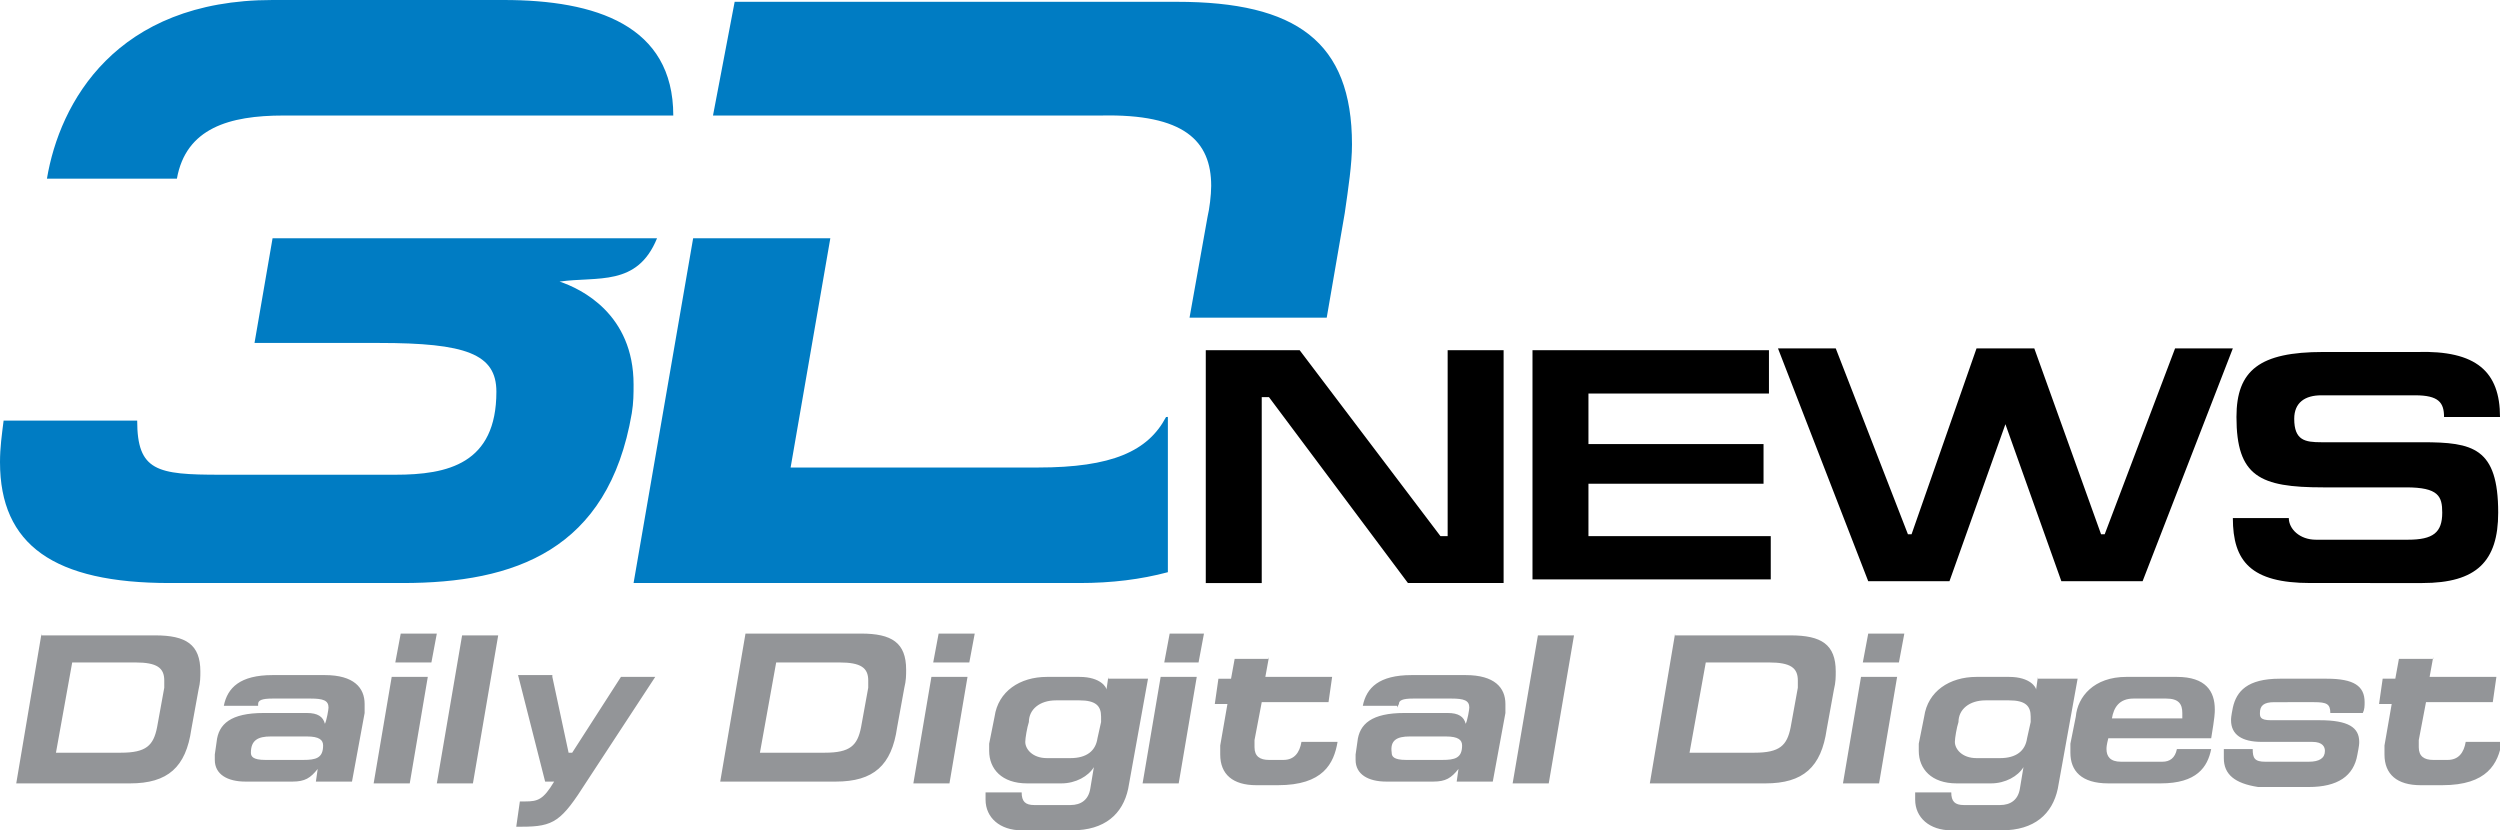
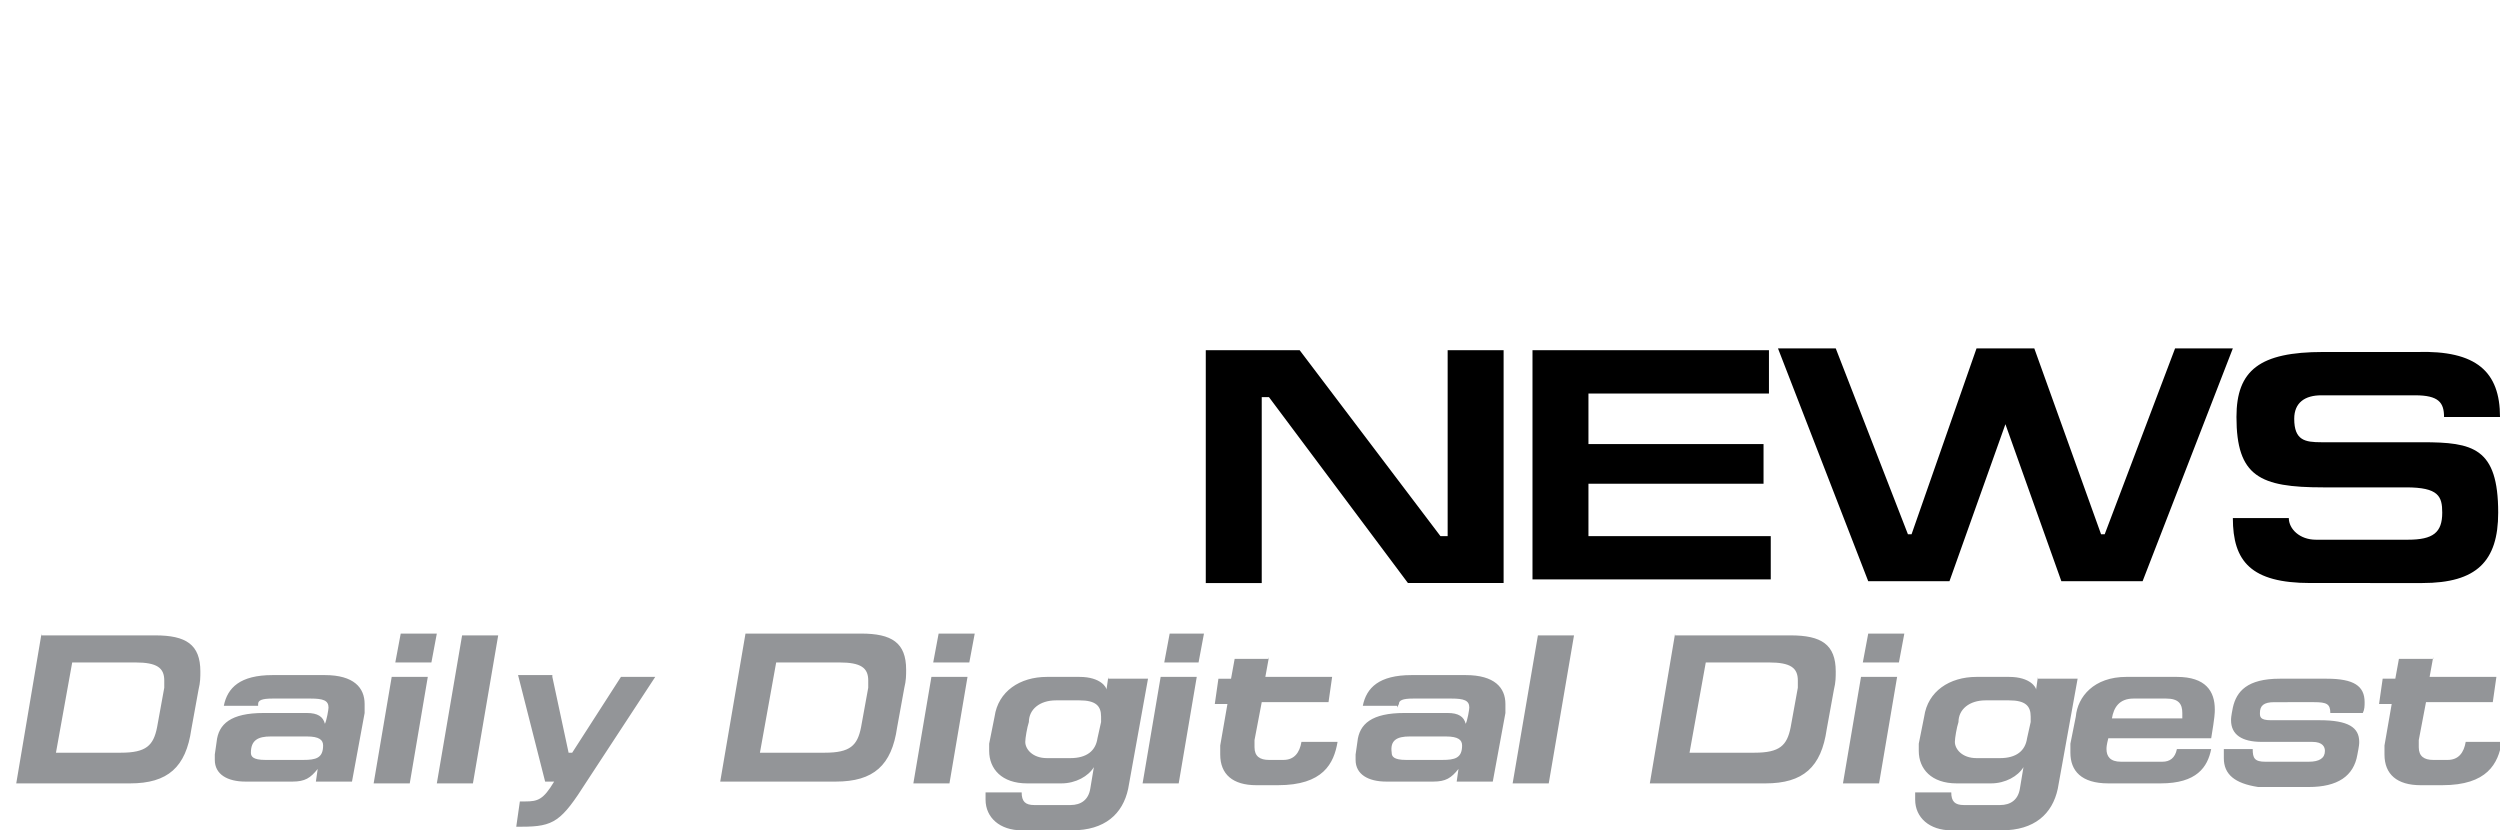
<svg xmlns="http://www.w3.org/2000/svg" x="0" y="0" viewBox="0 0 138.5 46">
  <style>.a{fill:#007cc3}.b{fill:#939598}</style>
  <path d="m72 19.4 7.8 10.3h.4V19.4h3.1v12.9H78L70.3 22h-.4v10.3h-3.1V19.4H72zM84.9 19.4H98v2.4H88v2.8h9.7v2.2H88v2.9h10.1v2.4H84.9V19.4zM111.1 23.5l-3.1 8.7h-4.5l-5-12.9h3.2l4 10.3h.2l3.6-10.3h3.2l3.7 10.3h.2l3.9-10.3h3.2l-5 12.9h-4.5l-3.1-8.7zM138.5 23.1h-3.1c0-.8-.3-1.2-1.6-1.2h-5.2c-.9 0-1.5.4-1.5 1.3 0 1.2.6 1.3 1.5 1.3h5.6c2.8 0 4.2.3 4.2 3.9 0 2.7-1.2 3.9-4.2 3.9H128c-3.3 0-4.3-1.2-4.3-3.6h3.1c0 .6.6 1.2 1.5 1.2h5.1c1.4 0 1.9-.4 1.9-1.5 0-.9-.2-1.4-2-1.4h-4.6c-3.5 0-4.8-.6-4.8-3.9 0-2.6 1.3-3.6 4.8-3.6h5.2c3.3-.1 4.6 1.1 4.6 3.6z" />
-   <path d="M36.4 13.2H15.1l-1 5.8H21c4.8 0 6.5.6 6.5 2.7 0 4-2.7 4.6-5.6 4.6h-9.7c-3.5 0-4.6-.2-4.6-3H.2c-.1.8-.2 1.5-.2 2.3 0 4.6 3 6.7 9.4 6.7h12.9c6.2 0 11.4-1.8 12.7-9.4.1-.6.1-1.1.1-1.6 0-3.9-2.9-5.3-4.1-5.7 2.1-.3 4.3.3 5.4-2.4zM15.7 6.4h21.6c0-5-4.3-6.4-9.4-6.4H15.1C6.4 0 3.3 5.7 2.6 9.9h7.2c.5-2.8 2.9-3.5 5.9-3.5zM67.1 10.3c0 .5-.1 1.3-.2 1.7l-1 5.6h7.6l1-5.8c.2-1.4.4-2.7.4-3.8 0-5.7-3.1-7.9-9.7-7.9H40.7l-1.2 6.3H61c4.6-.1 6.1 1.4 6.1 3.9zM64.6 23.1c-1 1.9-3 2.8-7.1 2.8H43.8L46 13.2h-7.6l-3.3 19.1h24.7c1.8 0 3.4-.2 4.9-.6v-8.6z" class="a" />
  <path d="m3.1 41.7.9-5h3.5c1.2 0 1.6.3 1.6 1v.4l-.4 2.2c-.2 1-.6 1.4-2 1.4H3.1zm-.8-6.6L.9 43.4h6.3c2.1 0 3.1-.9 3.4-3l.4-2.2c.1-.4.1-.7.1-1 0-1.5-.8-2-2.5-2H2.3zM15 40.8h2c.7 0 .9.2.9.5 0 .7-.4.8-1.1.8h-2.1c-.7 0-.8-.2-.8-.4 0-.7.4-.9 1.1-.9zm-.7-1.6V39c0-.2.2-.3.8-.3h2.1c.7 0 1 .1 1 .5 0 .1-.1.7-.2.9-.1-.4-.4-.6-1-.6h-2.4c-1.8 0-2.5.6-2.6 1.6l-.1.7v.3c0 .8.7 1.2 1.7 1.2h2.6c.7 0 1-.2 1.4-.7l-.1.7h2l.7-3.8V39c0-.9-.6-1.6-2.2-1.6h-2.9c-1.8 0-2.5.7-2.7 1.7h1.9zM22.7 43.4h-2l1-5.9h2l-1 5.9zm1.5-8.3-.3 1.6h-2l.3-1.6h2zM26.2 43.4h-2l1.4-8.2h2l-1.4 8.2zM30.6 37.5l.9 4.2h.2l2.7-4.2h1.9l-3.8 5.8c-1.4 2.2-1.8 2.5-3.6 2.5h-.3l.2-1.4h.3c.7 0 1-.1 1.6-1.1h-.5l-1.5-5.9h1.9zM42.1 41.7l.9-5h3.5c1.2 0 1.6.3 1.6 1v.4l-.4 2.2c-.2 1-.6 1.4-2 1.4h-3.6zm-.8-6.6-1.4 8.2h6.4c2.1 0 3.1-.9 3.4-3l.4-2.2c.1-.4.1-.7.1-1 0-1.5-.8-2-2.5-2h-6.4zM52.6 43.4h-2l1-5.9h2l-1 5.9zm1.4-8.3-.3 1.6h-2l.3-1.6h2zM58.5 38.8h1.3c.9 0 1.2.3 1.2.9v.3l-.2.9c-.1.7-.6 1.1-1.5 1.1H58c-.8 0-1.2-.5-1.2-.9 0-.2.1-.8.2-1.1 0-.7.6-1.2 1.5-1.2zm2.9-1.3-.1.7c0-.1-.3-.7-1.5-.7H58c-1.5 0-2.7.8-2.9 2.2l-.3 1.5v.4c0 1 .7 1.8 2.1 1.8h1.9c.8 0 1.5-.4 1.8-.9l-.2 1.2c-.1.6-.5.9-1.1.9h-2c-.5 0-.7-.2-.7-.7h-2v.4c0 1 .8 1.7 2 1.7h2.8c1.8 0 2.8-.9 3.1-2.3l1.1-6.1h-2.2zM65.3 43.4h-2l1-5.9h2l-1 5.9zm1.4-8.3-.3 1.6h-1.9l.3-1.6h1.9zM70.3 36.4l-.2 1.1h3.7l-.2 1.4h-3.7l-.4 2.1v.4c0 .5.3.7.8.7h.8c.6 0 .9-.4 1-1h2c-.2 1.2-.8 2.4-3.3 2.4h-1.2c-1.3 0-2-.6-2-1.7v-.5L68 39h-.7l.2-1.4h.7l.2-1.1h1.9zM78.1 40.8h2c.7 0 .9.2.9.5 0 .7-.4.8-1.1.8h-2c-.7 0-.8-.2-.8-.4-.1-.7.3-.9 1-.9zm-.7-1.6.1-.2c0-.2.2-.3.8-.3h2.1c.7 0 1 .1 1 .5 0 .1-.1.7-.2.9-.1-.4-.4-.6-1-.6h-2.4c-1.8 0-2.5.6-2.6 1.6l-.1.7v.3c0 .8.7 1.2 1.7 1.2h2.6c.7 0 1-.2 1.4-.7l-.1.7h2l.7-3.8V39c0-.9-.6-1.6-2.2-1.6h-3c-1.8 0-2.5.7-2.7 1.7h1.9zM85.8 43.4h-2l1.4-8.2h2l-1.4 8.2zM93.6 41.7l.9-5H98c1.2 0 1.6.3 1.6 1v.4l-.4 2.2c-.2 1-.6 1.4-2 1.4h-3.6zm-.8-6.6-1.4 8.3h6.4c2.1 0 3.1-.9 3.4-3l.4-2.2c.1-.4.1-.7.1-1 0-1.5-.8-2-2.5-2h-6.4zM104.1 43.4h-2l1-5.9h2l-1 5.9zm1.4-8.3-.3 1.6h-2l.3-1.6h2zM110 38.8h1.3c.9 0 1.2.3 1.2.9v.3l-.2.9c-.1.7-.6 1.1-1.5 1.1h-1.3c-.8 0-1.2-.5-1.2-.9 0-.2.1-.8.2-1.1 0-.7.6-1.2 1.5-1.2zm2.9-1.3-.1.7c0-.1-.3-.7-1.5-.7h-1.8c-1.5 0-2.7.8-2.9 2.2l-.3 1.5v.4c0 1 .7 1.8 2.1 1.8h1.9c.8 0 1.5-.4 1.8-.9l-.2 1.2c-.1.6-.5.9-1.1.9h-2c-.5 0-.7-.2-.7-.7h-2v.4c0 1 .8 1.7 2 1.7h2.8c1.8 0 2.8-.9 3.1-2.3l1.1-6.1h-2.2zM120.9 39.8H117c.1-.6.4-1.1 1.2-1.1h1.8c.7 0 .9.3.9.8v.3zm1.6 1.1c.2-1.2.2-1.4.2-1.6 0-1-.5-1.8-2.1-1.8h-2.8c-1.8 0-2.7 1.1-2.8 2.2l-.3 1.5v.5c0 1 .6 1.7 2.1 1.7h2.9c2 0 2.6-.9 2.8-1.9h-1.9c-.1.5-.4.7-.8.7h-2.3c-.6 0-.8-.3-.8-.7 0-.1 0-.2.1-.6h5.7zM123.2 42v-.5h1.6c0 .5.1.7.7.7h2.4c.6 0 .9-.2.9-.6 0-.2-.1-.5-.7-.5h-2.8c-1.1 0-1.7-.4-1.7-1.2 0-.1 0-.2.1-.7.2-.9.8-1.6 2.6-1.6h2.6c1.5 0 2.1.4 2.1 1.3 0 .2 0 .4-.1.6h-1.8c0-.5-.2-.6-.9-.6H126c-.6 0-.8.2-.8.6 0 .2 0 .4.6.4h2.7c1.6 0 2.2.4 2.2 1.2 0 .1 0 .2-.1.7-.2 1.2-1.1 1.8-2.7 1.8h-2.8c-1.3-.2-1.9-.7-1.9-1.6zM134.8 36.4l-.2 1.1h3.7l-.2 1.4h-3.7L134 41v.4c0 .5.3.7.8.7h.8c.6 0 .9-.4 1-1h2c-.2 1.2-.8 2.4-3.3 2.4h-1.2c-1.3 0-2-.6-2-1.7v-.5l.4-2.3h-.7l.2-1.4h.7l.2-1.1h1.9z" class="b" />
</svg>